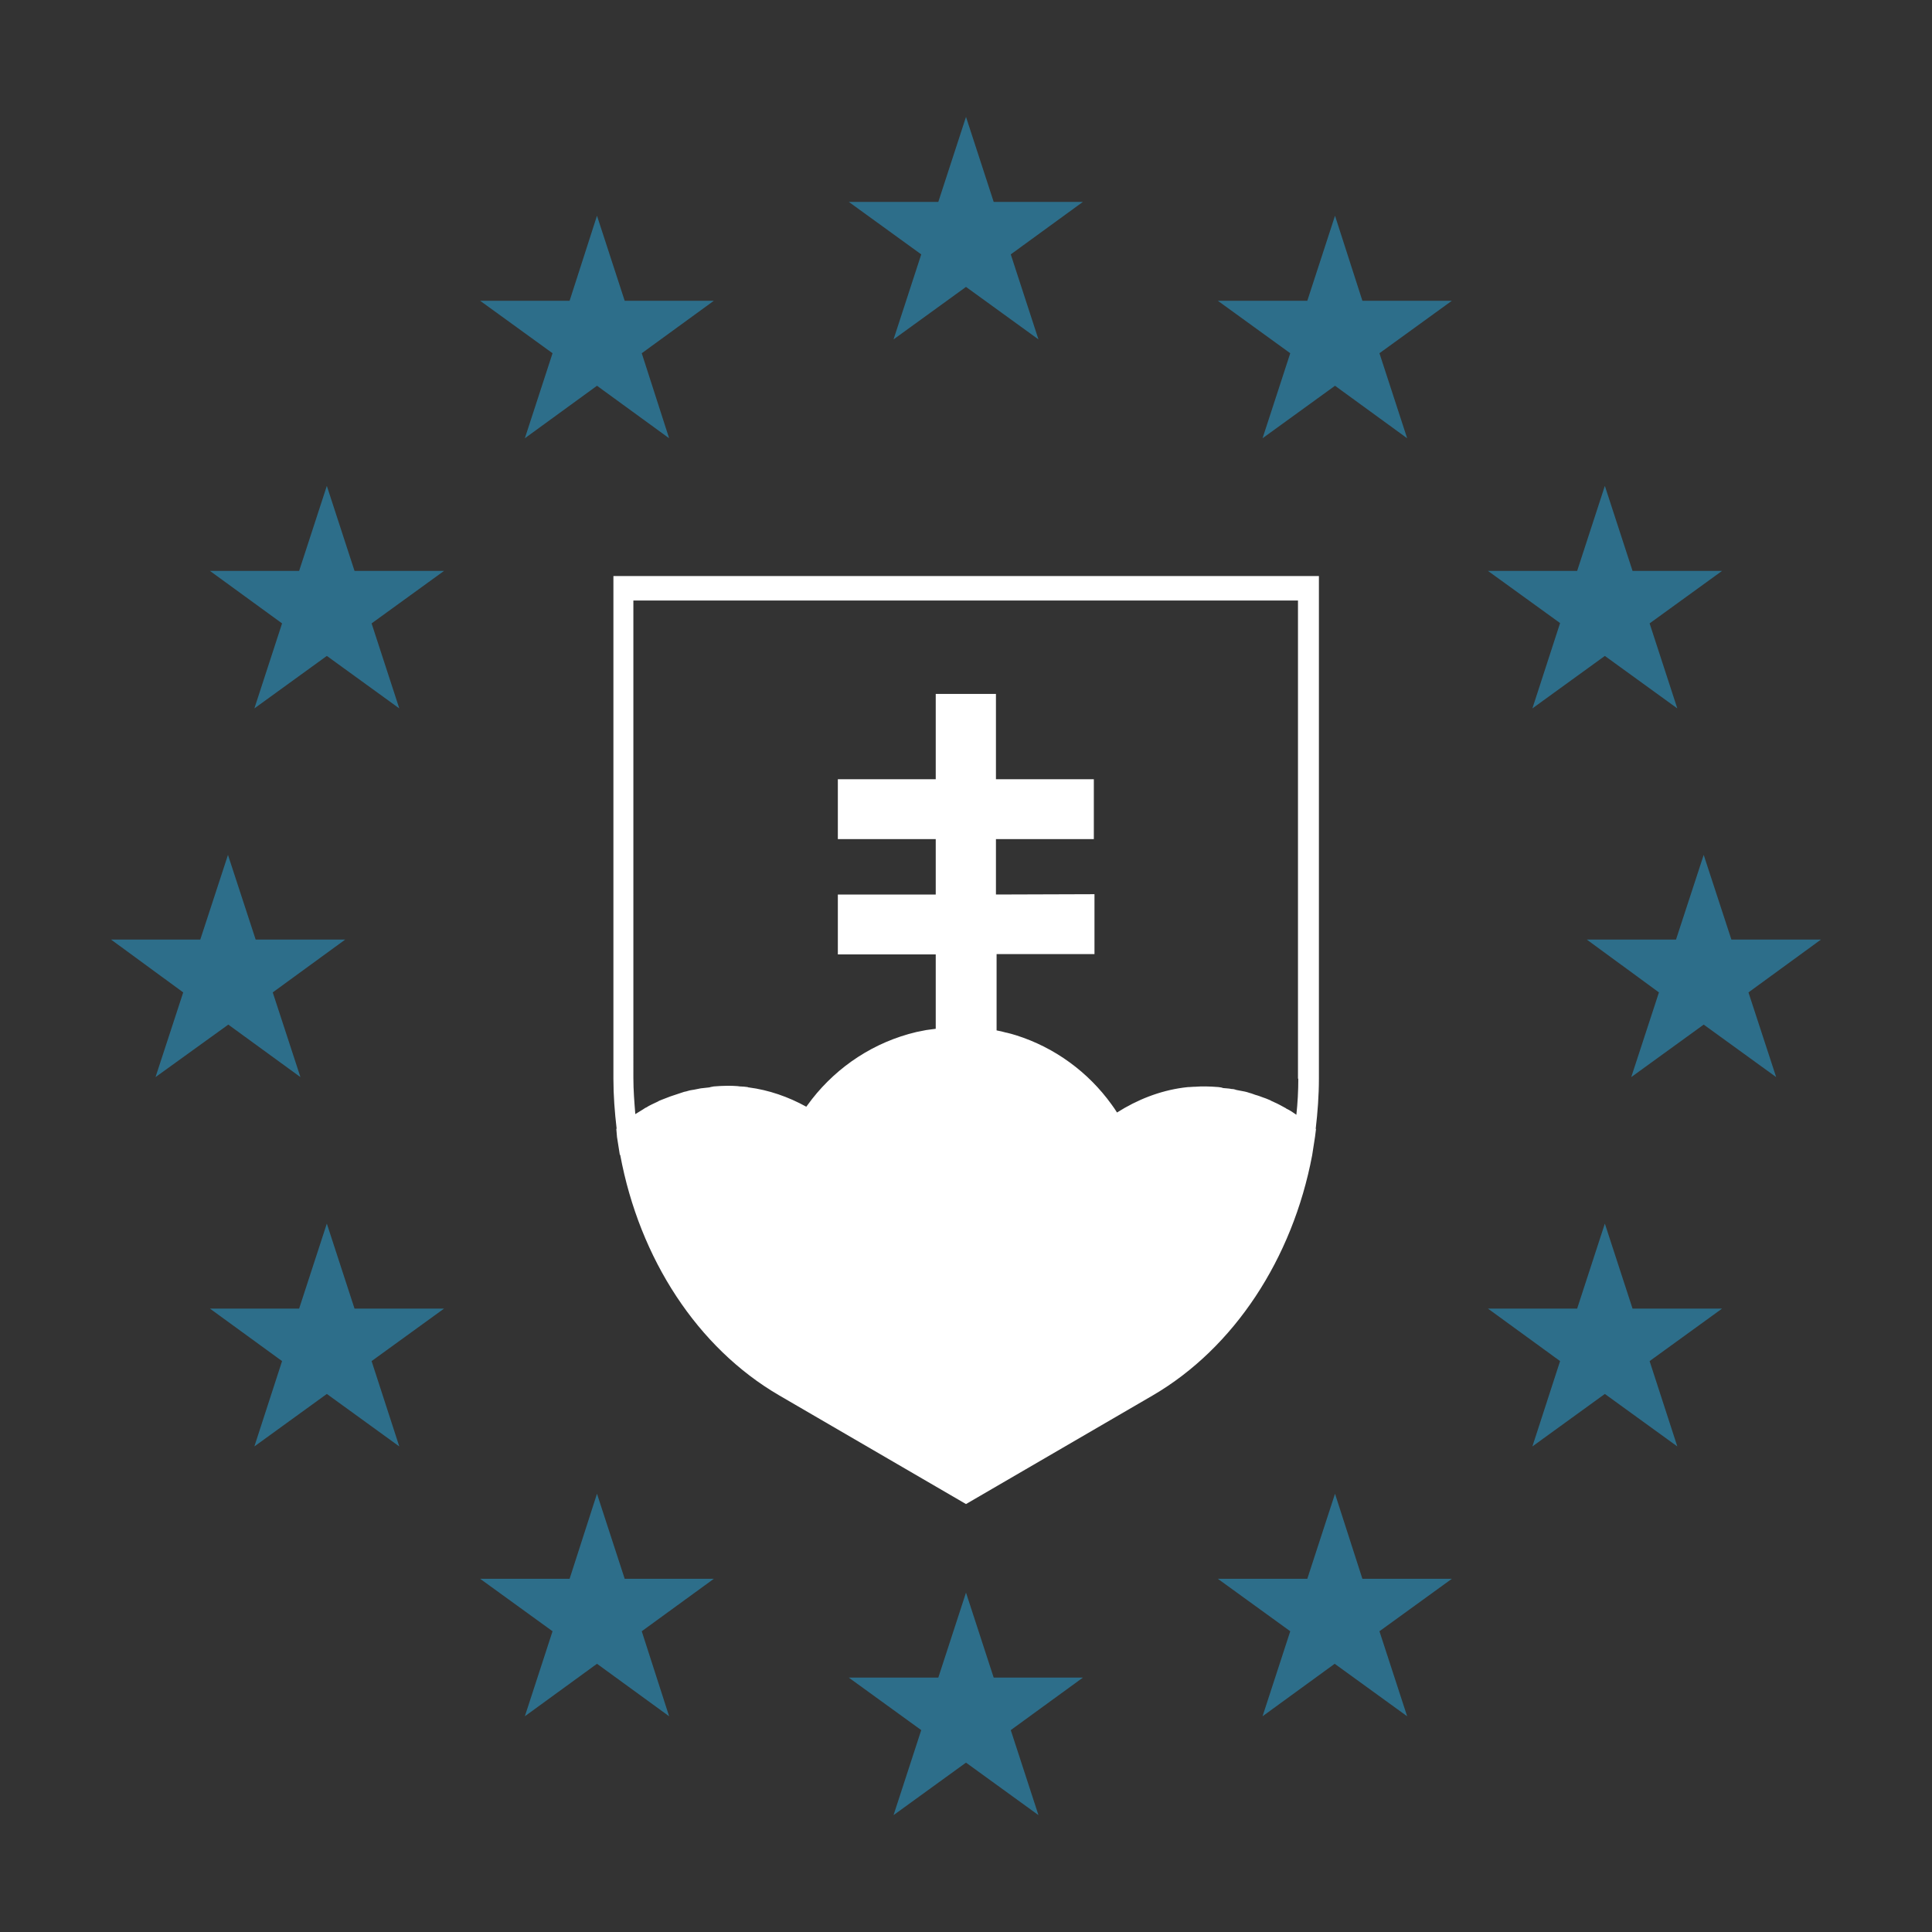
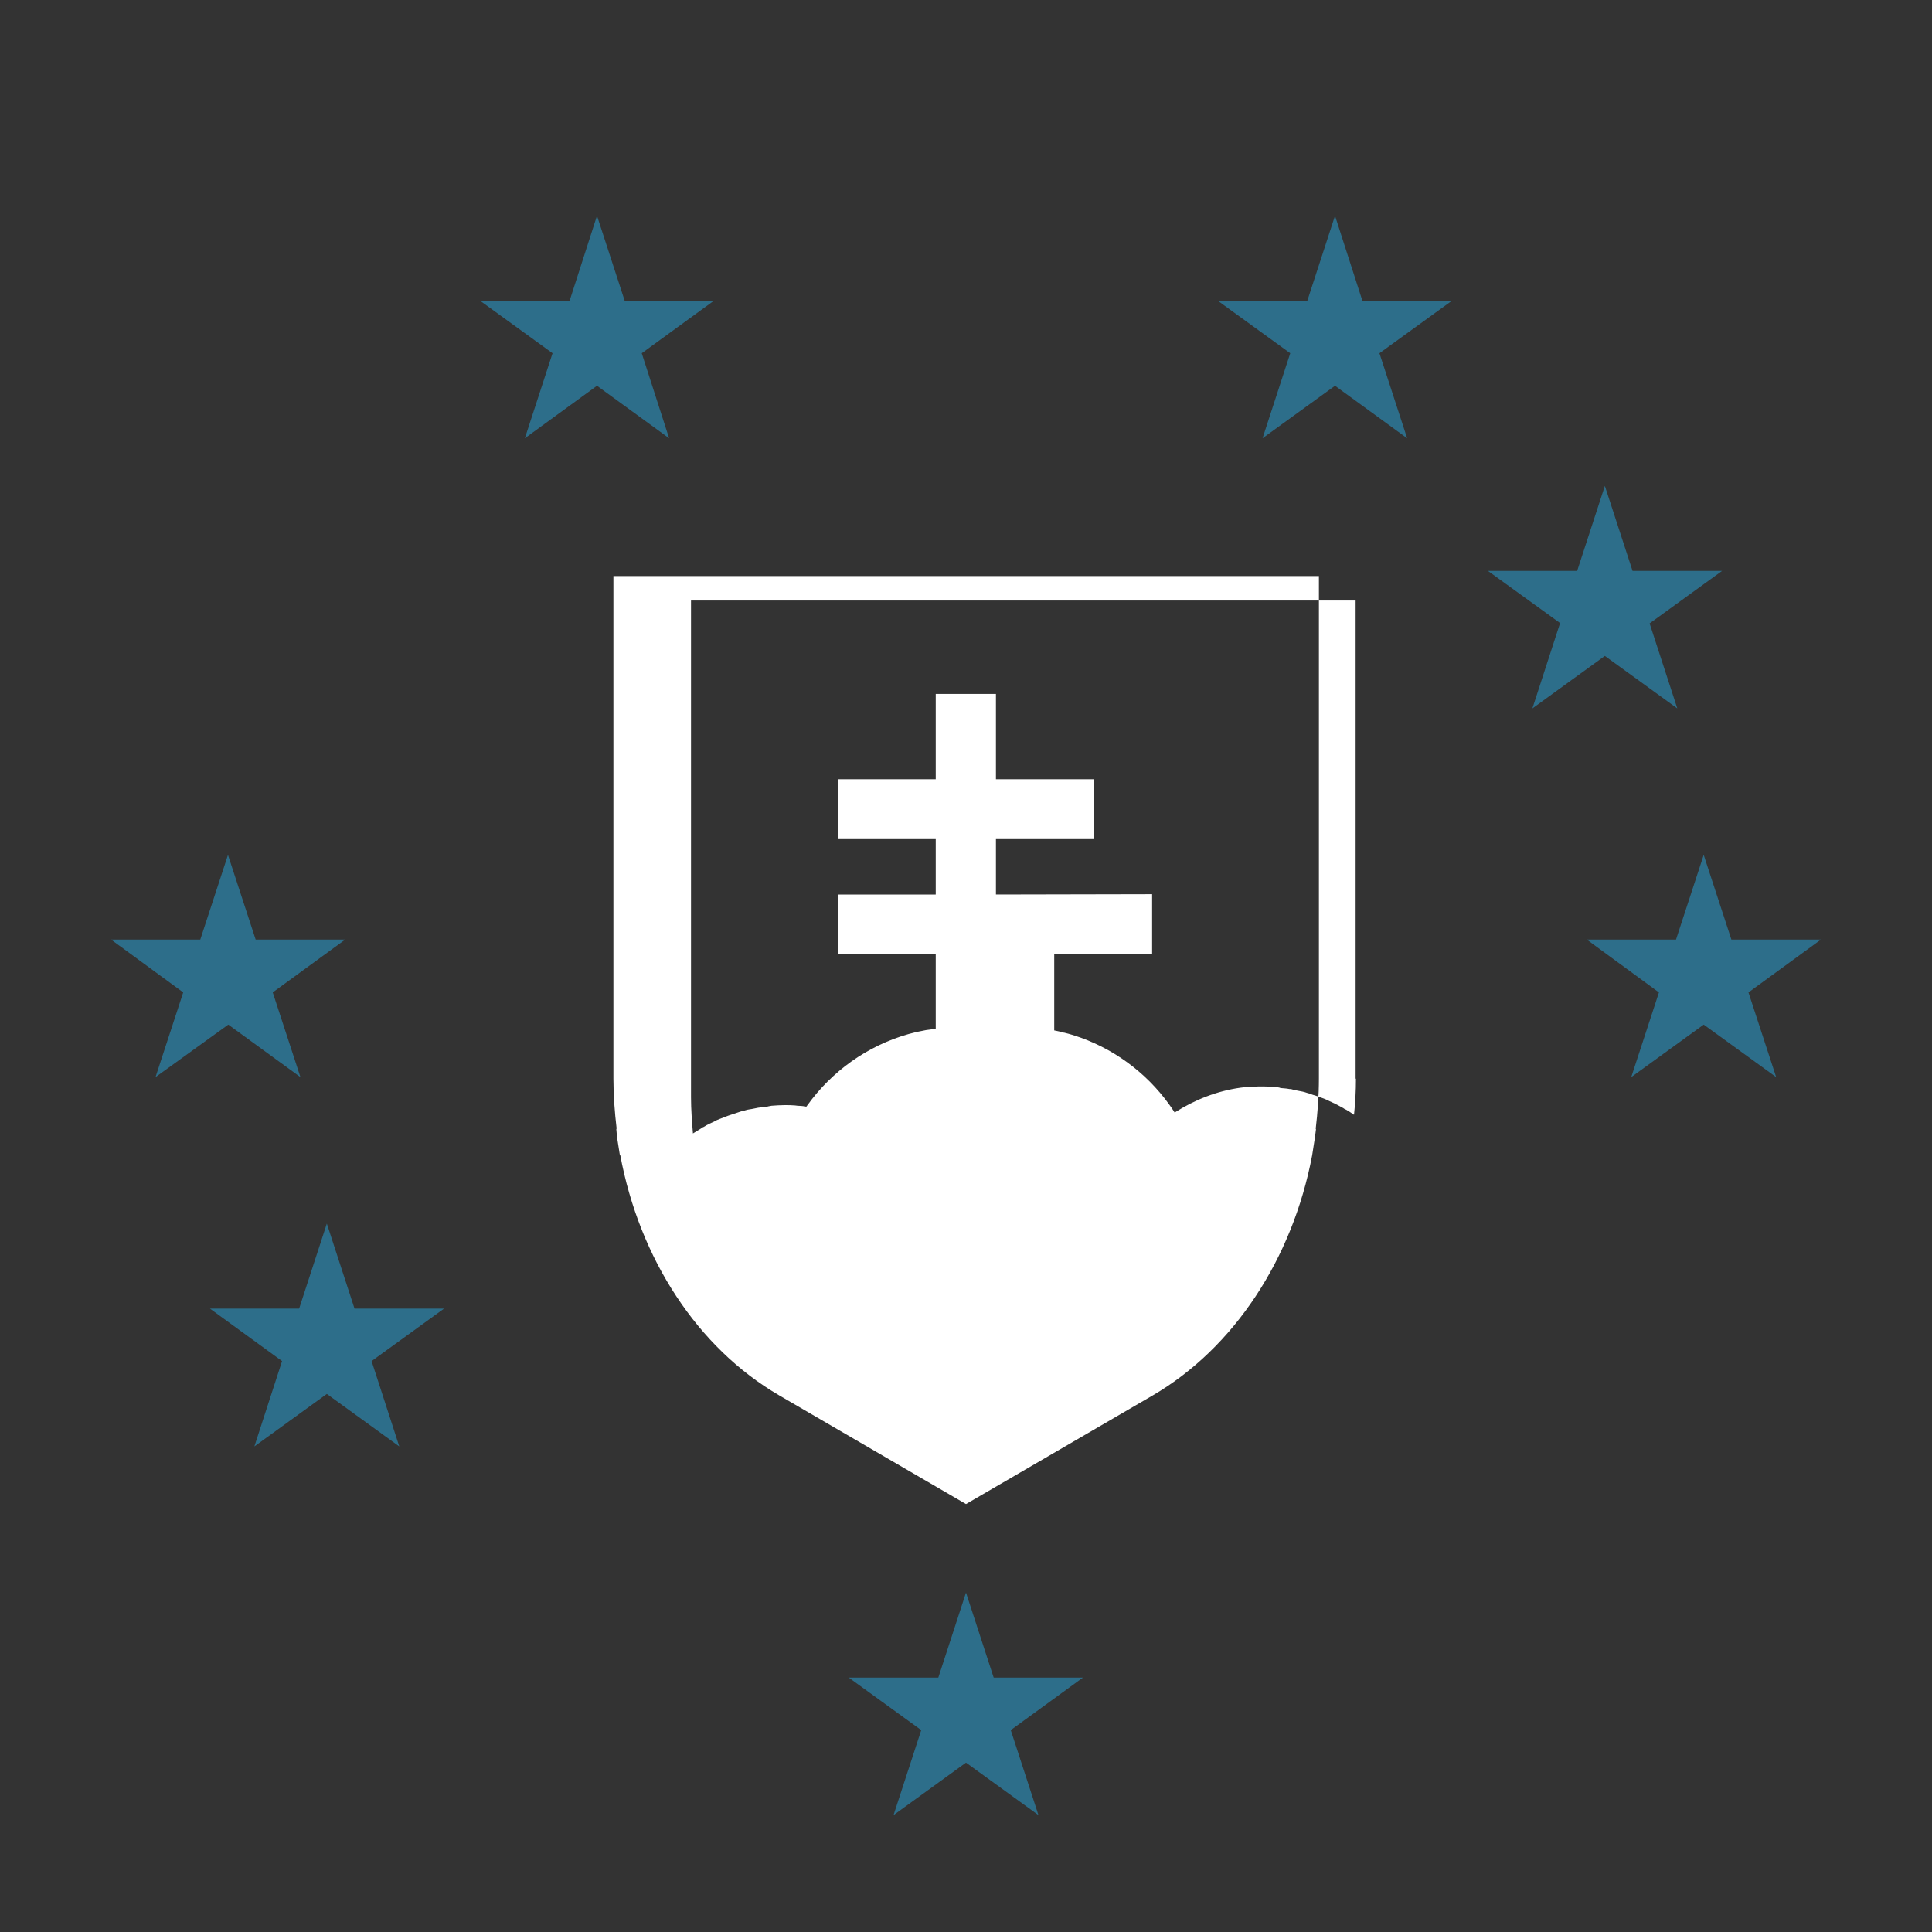
<svg xmlns="http://www.w3.org/2000/svg" version="1.1" id="Layer_1" x="0px" y="0px" viewBox="0 0 600 600" style="enable-background:new 0 0 600 600;" xml:space="preserve">
  <rect x="0" y="0" width="600" height="600" fill="#333333" stroke="none" />
  <style type="text/css">
	.st0{opacity:0.5;fill:#29ABE2;}
	.st1{fill:#FFFFFF;}
</style>
  <g>
-     <polygon class="st0" points="194,490.3 185.4,463.9 176.9,490.3 149.1,490.3 171.6,506.6 163,533 185.4,516.7 207.8,533    199.3,506.6 221.7,490.3  " />
    <polygon class="st0" points="110.1,406.4 101.5,380 92.9,406.4 65.2,406.4 87.6,422.7 79,449.2 101.5,432.9 124,449.2 115.4,422.7    137.9,406.4  " />
-     <polygon class="st0" points="101.5,150.9 92.9,177.3 65.2,177.3 87.6,193.6 79,220 101.5,203.7 124,220 115.4,193.6 137.9,177.3    110.1,177.3  " />
    <polygon class="st0" points="163,136.1 185.4,119.8 207.8,136.1 199.3,109.7 221.7,93.4 194,93.4 185.4,67 176.9,93.4 149.1,93.4    171.6,109.7  " />
    <polygon class="st0" points="475.9,220 498.4,203.7 520.9,220 512.3,193.6 534.8,177.3 507,177.3 498.4,150.9 489.8,177.3    462.1,177.3 484.5,193.5  " />
    <polygon class="st0" points="70.9,318.2 93.3,334.5 84.7,308.2 107.2,291.8 79.4,291.8 70.8,265.5 62.2,291.8 34.5,291.8    56.9,308.2 48.3,334.5  " />
-     <polygon class="st0" points="507,406.4 498.4,380 489.8,406.4 462.1,406.4 484.5,422.7 475.9,449.2 498.4,432.9 520.9,449.2    512.3,422.7 534.8,406.4  " />
    <polygon class="st0" points="308.6,521 300,494.6 291.4,521 263.6,521 286.1,537.3 277.5,563.7 300,547.4 322.5,563.7 313.9,537.3    336.3,521  " />
    <polygon class="st0" points="565.5,291.8 537.7,291.8 529.1,265.5 520.5,291.8 492.8,291.8 515.2,308.2 506.6,334.5 529.1,318.2    551.6,334.5 543,308.2  " />
-     <polygon class="st0" points="277.5,105.4 300,89.1 322.5,105.4 313.9,79 336.3,62.7 308.6,62.7 300,36.3 291.4,62.7 263.6,62.7    286.1,79  " />
-     <polygon class="st0" points="423.1,490.3 414.6,463.9 406,490.3 378.2,490.3 400.7,506.6 392.1,533 414.5,516.7 437,533    428.4,506.6 450.9,490.3  " />
    <polygon class="st0" points="414.6,67 406,93.4 378.2,93.4 400.7,109.7 392.1,136.1 414.6,119.8 437,136.1 428.4,109.7 450.9,93.4    423.1,93.4  " />
-     <path class="st1" d="M407.5,358.8l0.9-5.8l0.3-2.4h-0.1c0.6-5.1,1-10.4,1-15.6V178.9H190.5V335c0,5.2,0.4,10.4,1,15.5l-0.1,0.1   l0.2,2.3c0,0.1,0,0.1,0,0.1l0.9,5.7l0.1-0.1c6,32.4,24.1,60,49.3,74.7l58.1,33.8l58.1-33.8C383.2,418.6,401.4,391,407.5,358.8   L407.5,358.8z M309.3,277.8v-17.2h30.4V242h-30.4v-26.5h-18.7V242h-30.4v18.6h30.4v17.2h-30.4v18.6h30.4v23.1c-1,0.1-2,0.3-3,0.4   l0,0c-1,0.2-2,0.4-3,0.6c-13.1,3.1-24.4,10.6-32.4,20.8c-0.6,0.8-1.2,1.6-1.8,2.4c-5.6-3.1-11.7-5.2-17.9-6c-0.1,0-0.2,0-0.3-0.1   c-0.8-0.1-1.6-0.2-2.4-0.2c-0.3,0-0.5-0.1-0.8-0.1c-1.1-0.1-2.1-0.1-3.2-0.1c-1.4,0-2.7,0.1-4.1,0.2c-0.4,0.1-0.8,0.1-1.4,0.3   c-0.9,0.1-1.8,0.2-2.7,0.3c-0.5,0.1-1,0.2-1.5,0.3c-0.8,0.2-1.6,0.2-2.5,0.5c-0.5,0.2-1,0.2-1.5,0.4c-0.8,0.3-1.6,0.5-2.4,0.8   c-0.5,0.2-1,0.3-1.5,0.5c-0.9,0.3-1.7,0.7-2.6,1c-0.4,0.2-0.9,0.3-1.3,0.6c-1.2,0.6-2.5,1.1-3.7,1.9h-0.1c-1,0.7-2.1,1.3-3.2,2   c-0.3-3.7-0.6-7.4-0.6-11.2V186.5h206.4V335h0.1c0,3.8-0.2,7.5-0.6,11.2c-1-0.7-2-1.4-3.1-1.9c-0.1,0-0.1-0.1-0.1-0.1   c-1.3-0.7-2.5-1.4-3.7-1.9c-0.3-0.2-0.8-0.3-1.2-0.6c-0.9-0.4-1.7-0.7-2.6-1c-0.4-0.2-0.9-0.3-1.4-0.5c-0.9-0.2-1.6-0.6-2.5-0.8   c-0.5-0.2-1-0.3-1.4-0.4c-0.9-0.2-1.7-0.3-2.6-0.5c-0.5-0.2-1-0.3-1.5-0.3c-0.9-0.2-1.8-0.2-2.7-0.3c-0.4-0.2-0.8-0.2-1.4-0.3   c-1.4-0.1-2.7-0.2-4-0.2c-1.1,0-2.1,0-3.2,0.1c-0.1,0-0.3,0-0.4,0c-0.5,0-1,0.1-1.5,0.1c-0.1,0-0.2,0-0.3,0   c-0.6,0.1-1.2,0.1-1.7,0.2l0,0c-7.2,1-14.1,3.7-20.4,7.7l0,0c-0.5-0.8-1.1-1.7-1.7-2.5c-7.2-10-17.6-17.7-29.7-21.5   c-1-0.3-2-0.6-2.9-0.8c0,0,0,0-0.1,0c-1-0.3-2-0.5-3-0.7v-23.7h30.4v-18.6L309.3,277.8L309.3,277.8z" />
+     <path class="st1" d="M407.5,358.8l0.9-5.8l0.3-2.4h-0.1c0.6-5.1,1-10.4,1-15.6V178.9H190.5V335c0,5.2,0.4,10.4,1,15.5l-0.1,0.1   l0.2,2.3c0,0.1,0,0.1,0,0.1l0.9,5.7l0.1-0.1c6,32.4,24.1,60,49.3,74.7l58.1,33.8l58.1-33.8C383.2,418.6,401.4,391,407.5,358.8   L407.5,358.8z M309.3,277.8v-17.2h30.4V242h-30.4v-26.5h-18.7V242h-30.4v18.6h30.4v17.2h-30.4v18.6h30.4v23.1c-1,0.1-2,0.3-3,0.4   l0,0c-1,0.2-2,0.4-3,0.6c-13.1,3.1-24.4,10.6-32.4,20.8c-0.6,0.8-1.2,1.6-1.8,2.4c-0.1,0-0.2,0-0.3-0.1   c-0.8-0.1-1.6-0.2-2.4-0.2c-0.3,0-0.5-0.1-0.8-0.1c-1.1-0.1-2.1-0.1-3.2-0.1c-1.4,0-2.7,0.1-4.1,0.2c-0.4,0.1-0.8,0.1-1.4,0.3   c-0.9,0.1-1.8,0.2-2.7,0.3c-0.5,0.1-1,0.2-1.5,0.3c-0.8,0.2-1.6,0.2-2.5,0.5c-0.5,0.2-1,0.2-1.5,0.4c-0.8,0.3-1.6,0.5-2.4,0.8   c-0.5,0.2-1,0.3-1.5,0.5c-0.9,0.3-1.7,0.7-2.6,1c-0.4,0.2-0.9,0.3-1.3,0.6c-1.2,0.6-2.5,1.1-3.7,1.9h-0.1c-1,0.7-2.1,1.3-3.2,2   c-0.3-3.7-0.6-7.4-0.6-11.2V186.5h206.4V335h0.1c0,3.8-0.2,7.5-0.6,11.2c-1-0.7-2-1.4-3.1-1.9c-0.1,0-0.1-0.1-0.1-0.1   c-1.3-0.7-2.5-1.4-3.7-1.9c-0.3-0.2-0.8-0.3-1.2-0.6c-0.9-0.4-1.7-0.7-2.6-1c-0.4-0.2-0.9-0.3-1.4-0.5c-0.9-0.2-1.6-0.6-2.5-0.8   c-0.5-0.2-1-0.3-1.4-0.4c-0.9-0.2-1.7-0.3-2.6-0.5c-0.5-0.2-1-0.3-1.5-0.3c-0.9-0.2-1.8-0.2-2.7-0.3c-0.4-0.2-0.8-0.2-1.4-0.3   c-1.4-0.1-2.7-0.2-4-0.2c-1.1,0-2.1,0-3.2,0.1c-0.1,0-0.3,0-0.4,0c-0.5,0-1,0.1-1.5,0.1c-0.1,0-0.2,0-0.3,0   c-0.6,0.1-1.2,0.1-1.7,0.2l0,0c-7.2,1-14.1,3.7-20.4,7.7l0,0c-0.5-0.8-1.1-1.7-1.7-2.5c-7.2-10-17.6-17.7-29.7-21.5   c-1-0.3-2-0.6-2.9-0.8c0,0,0,0-0.1,0c-1-0.3-2-0.5-3-0.7v-23.7h30.4v-18.6L309.3,277.8L309.3,277.8z" />
  </g>
</svg>